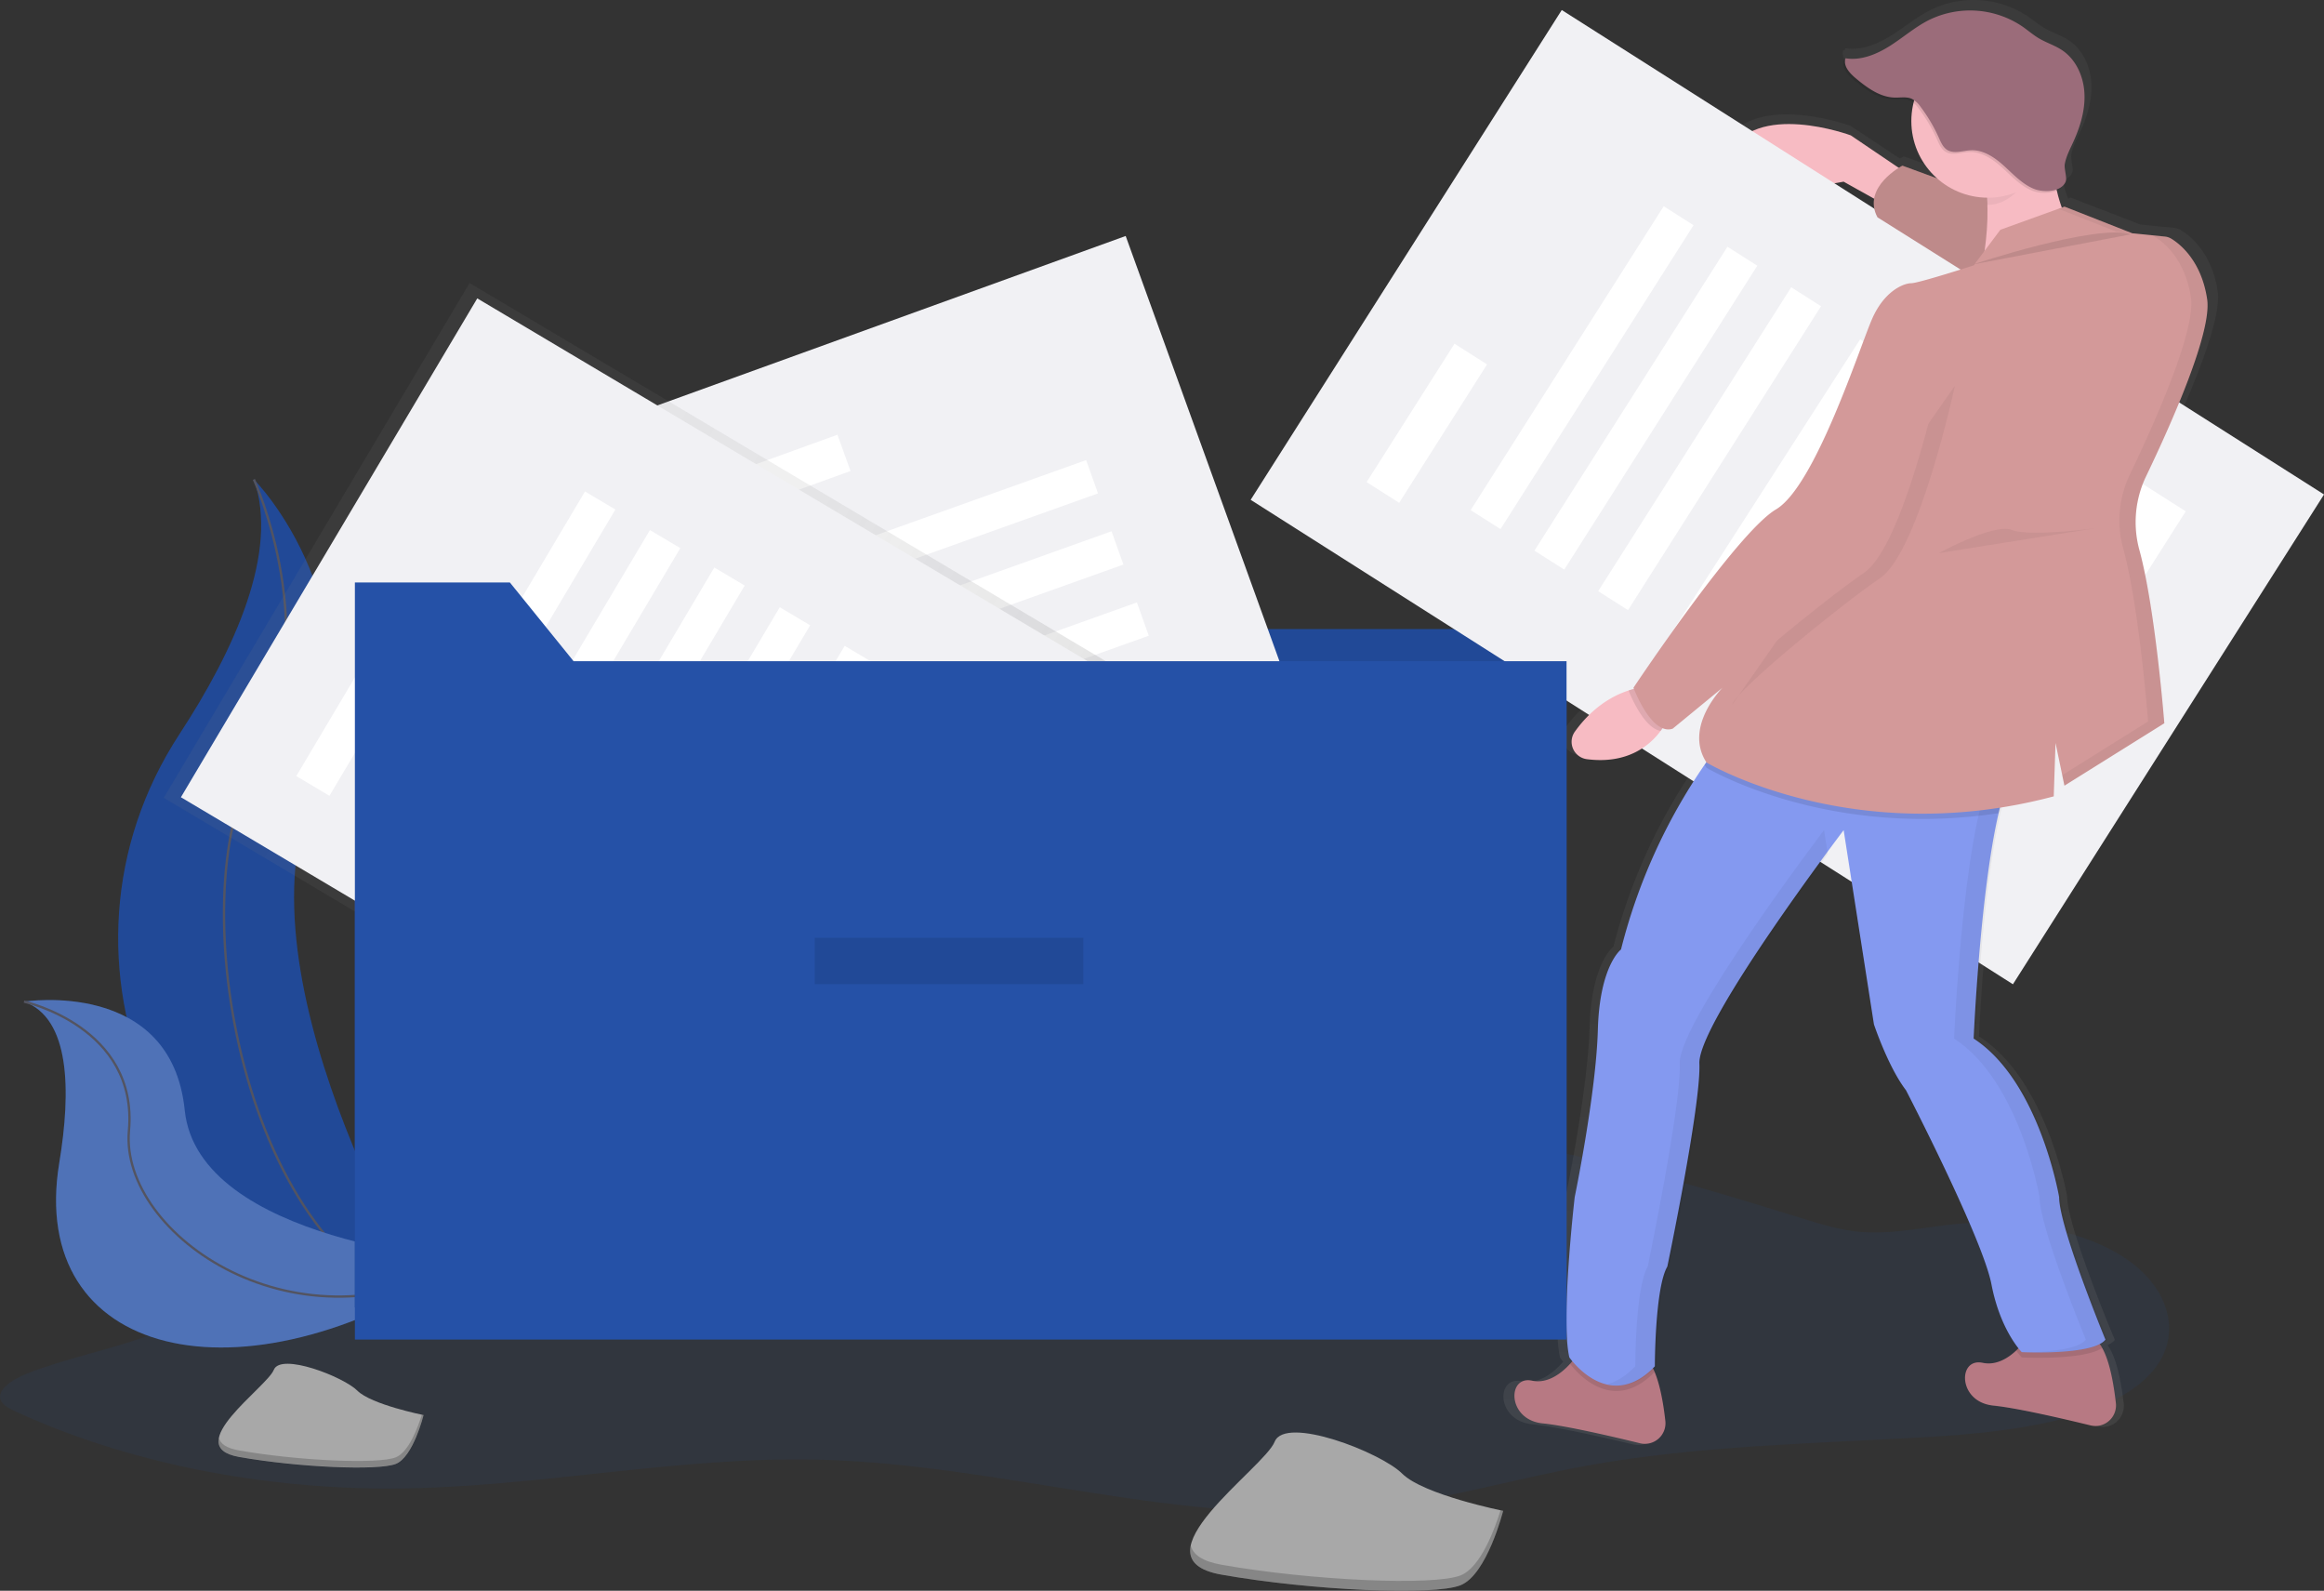
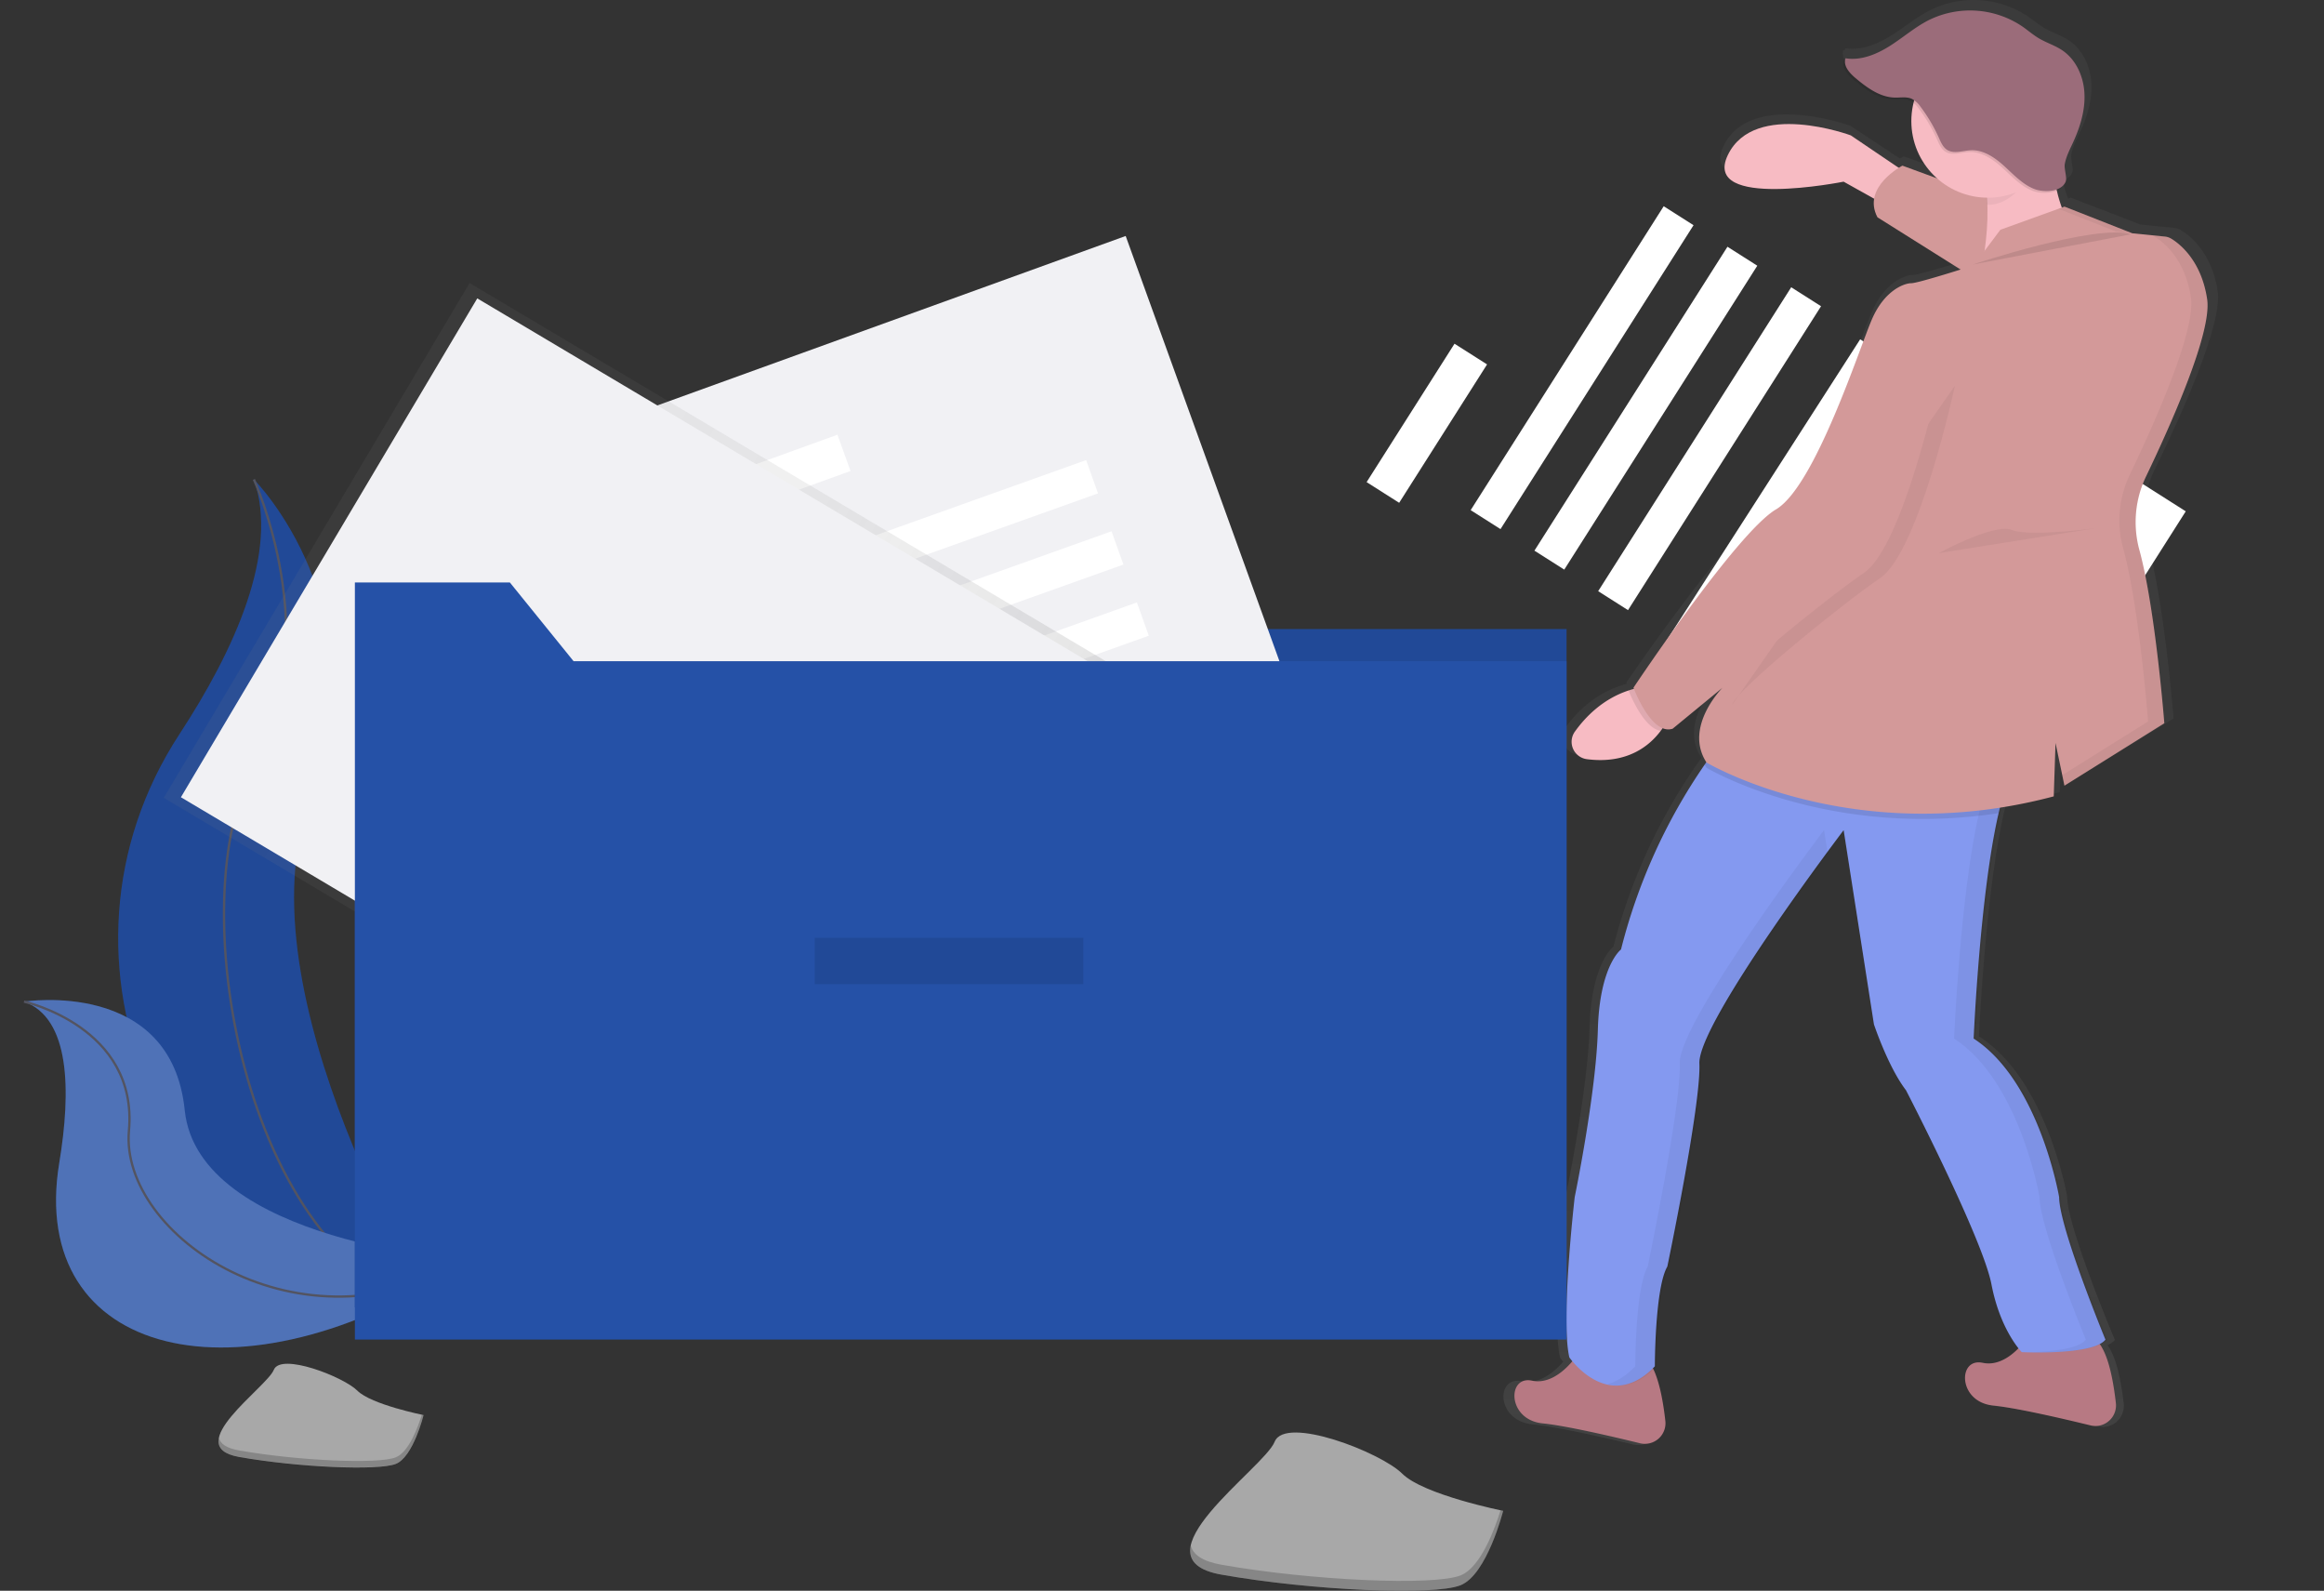
<svg xmlns="http://www.w3.org/2000/svg" xmlns:xlink="http://www.w3.org/1999/xlink" data-name="Layer 1" width="1003.96" height="687.01" viewBox="0 0 1003.96 687.01">
  <rect x="0" y="0" width="1003.96" height="687.01" fill="#333333" stroke="none" />
  <defs>
    <linearGradient id="a" x1="378.33" y1="494.44" x2="378.33" y2="91.8" gradientTransform="translate(29.55 152.11)" gradientUnits="userSpaceOnUse">
      <stop offset="0" stop-color="gray" stop-opacity=".25" />
      <stop offset=".54" stop-color="gray" stop-opacity=".12" />
      <stop offset="1" stop-color="gray" stop-opacity=".1" />
    </linearGradient>
    <linearGradient id="b" x1="901.92" y1="733" x2="901.92" y2="109" xlink:href="#a" />
  </defs>
-   <path d="M97.98 521.27c-4.29 9.21 1.85 19.15-.28 28.66-2.69 12-18.11 21.34-34.72 27.3s-35.16 9.58-51.35 16c-7 2.77-14.3 7.88-10.66 12.58 1.26 1.63 3.62 2.77 5.93 3.84 47.16 21.76 105.45 33.58 163.69 33.2 61.6-.41 121.92-14 183.47-12.44 79.38 2 156.16 29.06 234.66 21.26 33.32-3.33 64.26-12.77 96.71-18.67 47.72-8.67 97.91-9.54 147.33-12.39 37.11-2.14 79.52-7.69 97.25-28.55 12.82-15.08 7.44-35-10.62-47.77s-46.91-18.23-73.56-15.75c-14.33 1.33-28.57 4.78-42.9 3.41-8.32-.8-16-3.18-23.59-5.52-58.71-18.2-119.53-36.36-184.7-39-106-4.33-204.25 32.55-307.52 48.5-16.08 2.48-33.54 4.39-48.73.23-16-4.39-26.5-14.76-42.53-19.13-7.61-2.08-16.09-2.68-23.57-4.94-20.56-6.22-11-14.77-39.54-9-14.91 3.04-29.97 7.91-34.77 18.18z" fill="#2551a7" opacity=".1" />
  <path d="M109.68 207.06s55.76 55.76 24.3 138.5 54 220.33 54 220.33-.92-.13-2.61-.43C70.79 545.24 13.89 414.27 77.57 317c23.67-36.21 43.11-78.64 32.11-109.94z" fill="#2551a7" />
  <path d="M109.68 207.06s55.76 55.76 24.3 138.5 54 220.33 54 220.33-.92-.13-2.61-.43C70.79 545.24 13.89 414.27 77.57 317c23.67-36.21 43.11-78.64 32.11-109.94z" opacity=".1" />
  <path d="M109.68 207.06s31.48 68.35 0 124.11-5.4 212.24 78.24 234.72" fill="none" stroke="#535461" stroke-miterlimit="10" />
  <path d="M10.37 432.58S74 422.45 79.8 479.47s122.34 64.93 122.34 64.93-.76.52-2.19 1.45C103.73 609 11.74 586.09 25.6 502.21c5.16-31.21 4.73-62.51-15.23-69.63z" fill="#2551a7" />
  <path d="M10.37 432.58S74 422.45 79.8 479.47s122.34 64.93 122.34 64.93-.76.52-2.19 1.45C103.73 609 11.74 586.09 25.6 502.21c5.16-31.21 4.73-62.51-15.23-69.63z" fill="#f5f5f5" opacity=".2" />
  <path d="M10.37 432.58s49.39 10.84 45.33 55.75 73.34 98.74 146.44 56.07" fill="none" stroke="#535461" stroke-miterlimit="10" />
  <path fill="#2551a7" d="M676.74 564.63H153.31V237.66h66.94l27.54 34.02h428.95v292.95z" />
  <path opacity=".1" d="M676.74 564.63H153.31V237.66h66.94l27.54 34.02h428.95v292.95z" />
  <path fill="#f1f1f4" d="M250.718 187.121l235.573-85.207 132.648 366.731-235.574 85.208z" />
  <path fill="#fff" d="M295.21 211.822l66.561-24.076 5.665 15.66-66.562 24.076zm27.547 39.175l146.445-52.29 5.135 14.38-146.445 52.29zm10.975 30.732l146.445-52.29 5.134 14.38-146.444 52.29zm10.965 30.731l146.444-52.29 5.135 14.38-146.444 52.29zm10.975 30.722l146.444-52.29 5.135 14.38-146.444 52.29zm10.971 30.722l146.445-52.29 5.135 14.38-146.445 52.29zm10.975 30.731l146.445-52.29 5.134 14.38-146.444 52.291zm137.05 12.242l37.915-13.538 13.538 37.915-37.915 13.539z" />
  <path transform="rotate(-59.28 263.085 476.867)" fill="url(#a)" d="M278.56 243.92h258.63v402.63H278.56z" />
  <path fill="#f1f1f4" d="M78.154 344.31l128.022-215.443 335.393 199.3L413.547 543.61z" />
-   <path fill="#fff" d="M127.995 335.173l36.172-60.874 14.323 8.51-36.173 60.874zm45.286 10.754l79.436-133.68 13.128 7.801-79.437 133.68zm28.05 16.672l79.436-133.68 13.127 7.801-79.436 133.68zm27.937 16.223l79.305-133.73 13.132 7.788L242.4 386.61zm28.154 17.105l79.436-133.679 13.128 7.8-79.436 133.68zm28.05 16.673l79.436-133.68 13.128 7.8-79.437 133.68zm28.06 16.671l79.436-133.679 13.127 7.8-79.436 133.68zm113.05-78.528l20.533-34.624 34.623 20.533-20.532 34.624z" />
  <path d="M1056.2 236.09q0-.74-.15-1.41t-.26-1.55q-.28-1.52-.64-2.94-.18-.71-.37-1.39a37.43 37.43 0 0 0-7.51-14.29l-.6-.68q-.6-.66-1.19-1.25t-1.16-1.09c-.38-.34-.75-.65-1.11-.95-.71-.58-1.38-1.07-2-1.47s-.84-.55-1.19-.76a6.73 6.73 0 0 0-2.8-.91l-6.17-.6-8.34-.82-30.11-11.63-1.19.42a68.94 68.94 0 0 1-2.23-7.37 6.71 6.71 0 0 0 2.38-1.73 5.42 5.42 0 0 0 1.64-2.09c.76-1.74-.69-5.46-.4-7.58.48-3.41 2.26-6.71 3.71-9.8 3.1-6.64 5.36-13.83 5-21.12s-3.71-14.68-9.9-18.76c-3.2-2.11-7-3.24-10.29-5.16-2.59-1.5-4.87-3.45-7.34-5.14a42.38 42.38 0 0 0-41.53-2.95c-6.26 3.07-11.6 7.65-17.51 11.32s-12.87 6.51-19.78 5.42a4.38 4.38 0 0 0-.21.85l-.58-.07c-1.19 3.23 1.73 6.41 4.42 8.62 5.1 4.18 10.89 8.36 17.55 8.5 2.57.06 5.29-.48 7.63.57a6.83 6.83 0 0 1 1.42.88A32.8 32.8 0 0 0 935.8 182l-15.38-5.5s-.64.33-1.64.95l-21.37-14.13s-42.83-15.51-54.73 8.53 51.56 11.63 51.56 11.63l13.58 7.42a12.26 12.26 0 0 0 1.49 8.09l37 22.74c-7.48 2.29-19.77 6-22 6-3.17 0-11.9 3.1-17.45 15.51s-25.38 72.91-42.83 83-63.46 77.56-63.46 77.56l.21.53q-1.23.32-2.41.71c-11.51 3.72-19.25 11.57-23.92 17.92a7.6 7.6 0 0 0 5.36 12c18.16 2.28 28.08-6 32.85-12.32.31-.41.6-.81.87-1.2a6.42 6.42 0 0 0 4.48.2l22.21-17.84s-17.38 17-7.19 32.49l-.77 1.07a246.31 246.31 0 0 0-37.25 80.46s-9.52 7-10.31 34.9-10.31 72.91-10.31 72.91-6.35 53.52-2.38 69.81c0 0 .46.65 1.3 1.64-.3.35-.62.73-1 1.12-3.46 3.72-9.71 8.85-17 7.32-11.11-2.33-11.11 17.06 4.76 18.62 10.22 1 30.29 5.54 43.3 8.64a9.1 9.1 0 0 0 11.31-9.67c-.78-6.95-2.19-15.36-4.76-21.35-.16-.37-.32-.73-.49-1.09.47-.43.93-.88 1.4-1.36 0 0 0-34.13 5.55-43.44 0 0 15.07-70.58 14.28-88.42-.62-14 39.09-68.32 56.38-91.28l-.14-.87c4.42-5.86 7.22-9.46 7.22-9.46l13.48 84.54s6.47 18.62 14.4 28.68c0 0 34.11 64.38 38.07 84.54 3 15.29 9.2 24.33 12 27.81-.33.33-.67.66-1 1-3.61 3.29-8.94 6.59-15 5.33-11.07-2.34-11.07 17.05 4.8 18.6 10.22 1 30.29 5.54 43.3 8.64a9.1 9.1 0 0 0 11.31-9.67c-.9-8.07-2.67-18.11-6.09-24q-.43-.75-.9-1.41a8.38 8.38 0 0 0 3.15-2.21S991 638.78 991 625.59c0 0-8.73-50.42-38.07-69 0 0 2.78-63.05 11.13-98.15q.31-1.3.63-2.55c7.51-1.17 15.23-2.74 23.14-4.79l.79-23.27 4 18.62 44.38-27.17s-.39-4.89-1.14-12.39c-.38-3.75-.84-8.15-1.4-12.92-.44-3.82-.95-7.87-1.5-12q-.21-1.55-.43-3.12c-.58-4.18-1.22-8.41-1.91-12.55q-.39-2.33-.8-4.61c-.36-2-.74-4-1.13-5.94q-.29-1.45-.6-2.86t-.62-2.76q-.31-1.35-.63-2.65l-.32-1.28q-.33-1.26-.66-2.46a44.17 44.17 0 0 1-1.61-10.17q-.08-2 0-4.1t.4-4.08q.14-1 .34-2a45.92 45.92 0 0 1 2.25-7.92q.74-1.93 1.66-3.81c1.44-2.93 3-6.11 4.56-9.46q1.19-2.51 2.4-5.13t2.44-5.32c7.72-17.1 15.34-36.16 17.38-48.67.21-1.32.37-2.56.45-3.73a24.72 24.72 0 0 0 .07-3.26z" transform="translate(-98.02 -109)" fill="url(#b)" />
  <path d="M825.69 76.16l-26.16-17.7s-41.55-15.39-53.09 8.46 50 11.54 50 11.54l26.16 14.62z" fill="#f7bbc3" />
-   <path fill="#f1f1f4" d="M540.282 215.858L674.676 4.33l329.297 209.22-134.394 211.527z" />
  <path fill="#fff" d="M590.373 208.212l37.973-59.767 14.062 8.934-37.973 59.767zm44.952 12.105l83.39-131.25 12.889 8.19-83.39 131.248zm27.541 17.494l83.39-131.25 12.889 8.19L675.755 246zm27.54 17.499l83.39-131.249 12.888 8.19-83.39 131.248zm29.208 21.85l83.97-130.62 12.827 8.245-83.97 130.62zm25.873 13.145l83.39-131.25 12.888 8.189-83.39 131.25zm29.273 22.202l83.97-130.62 12.826 8.245-83.97 130.62zm113.907-79.287l21.59-33.982 33.982 21.59-21.59 33.982z" />
  <path d="M903.08 615.59c-12.62-3.08-32.09-7.58-42-8.57-15.39-1.54-15.39-20.77-4.62-18.46 5.84 1.25 11-2 14.51-5.29a34 34 0 0 0 3.01-3.27 8.89 8.89 0 0 1 5-3c5.77-1.26 17.78-3.16 25.17.82a10.87 10.87 0 0 1 4 4.36c3.32 5.89 5 15.84 5.91 23.85a8.9 8.9 0 0 1-10.98 9.56zm-194.65 7.7c-12.62-3.08-32.09-7.58-42-8.57-15.39-1.54-15.39-20.77-4.62-18.46 7 1.52 13.11-3.58 16.46-7.26.41-.45.78-.88 1.1-1.28a8.89 8.89 0 0 1 5-3c5.77-1.26 17.78-3.16 25.17.82 2.16 1.17 3.89 3.73 5.27 7 2.49 5.94 3.86 14.28 4.62 21.17a8.9 8.9 0 0 1-11 9.58z" fill="#b77983" />
-   <path d="M714.78 592.52c-18.37 18.93-34.12-.35-36.51-3.53.41-.45.78-.88 1.1-1.28a8.89 8.89 0 0 1 5-3c5.77-1.26 17.78-3.16 25.17.82 2.13 1.12 3.86 3.68 5.24 6.99zm193.36-10.37c-8 5.44-34.75 4.1-34.75 4.1a26.36 26.36 0 0 1-2.42-3 34 34 0 0 0 3.01-3.25 8.89 8.89 0 0 1 5-3c5.77-1.26 17.78-3.16 25.17.82a10.87 10.87 0 0 1 3.99 4.33z" opacity=".1" />
  <path d="M909.55 578.56c-5.39 6.92-36.16 5.39-36.16 5.39s-9.23-9.23-13.08-29.24-36.93-83.86-36.93-83.86c-7.69-10-13.85-28.47-13.85-28.47l-13.08-83.86s-63.09 83.09-62.32 100.79S720.28 547 720.28 547c-5.39 9.23-5.39 43.08-5.39 43.08-20 20.77-36.93-3.85-36.93-3.85-3.85-16.16 2.31-69.24 2.31-69.24s9.23-44.62 10-72.32 10-34.62 10-34.62a246.78 246.78 0 0 1 36.13-79.81c4.65-6.66 7.72-10.21 7.72-10.21l124.64 14.62c-2 4-3.79 9.73-5.36 16.51-8.1 34.81-10.79 97.36-10.79 97.36C881.08 467 889.54 517 889.54 517c0 13.08 20.01 61.56 20.01 61.56z" fill="#8499f0" />
  <g opacity=".05">
    <path d="M789.58 368.76l-1.6-10.25s-63.09 83.09-62.32 100.79-13.84 87.7-13.84 87.7c-5.39 9.23-5.39 43.08-5.39 43.08-4.19 4.35-8.25 6.71-12 7.72 6.06 1.59 13.43.43 21.28-7.72 0 0 0-33.85 5.39-43.08 0 0 14.62-70 13.85-87.71-.65-13.84 37.87-67.75 54.63-90.53z" />
    <path d="M890.31 517s-8.46-50-36.93-68.47c0 0 2.69-62.54 10.79-97.36 1.58-6.78 3.35-12.5 5.36-16.51L744.9 320s-.29.34-.82 1l116.23 13.63c-2 4-3.79 9.73-5.36 16.51-8.1 34.81-10.79 97.36-10.79 97.36 28.46 18.5 36.92 68.5 36.92 68.5 0 13.08 20 61.55 20 61.55-3.17 4.08-15.17 5.22-24.49 5.47 7.39.19 29.26.26 33.72-5.47.01.01-20-48.47-20-61.55z" />
  </g>
  <path d="M721.05 309.28a27.86 27.86 0 0 1-3.65 6.37c-4.63 6.23-14.25 14.48-31.87 12.22a7.57 7.57 0 0 1-5.2-11.89c4.52-6.3 12-14.09 23.2-17.78a41.79 41.79 0 0 1 9.82-2z" fill="#f7bbc3" />
  <path d="M883.53 94.11l-61.7-22.57s-17.7 9.23-10.77 22.31l60 37.7z" fill="#d39999" />
-   <path d="M883.53 94.11l-61.7-22.57s-17.7 9.23-10.77 22.31l60 37.7z" opacity=".1" />
  <path d="M885.7 56.92s-.77 36.16 15.39 48.47-46.93 19.23-46.93 19.23 10-36.93 0-56.16 31.54-11.54 31.54-11.54z" fill="#f7bbc3" />
  <path d="M868.77 334.66c-2 4-3.79 9.73-5.36 16.51-74.41 11.36-126.2-19.59-126.2-19.59-.28-.45-.55-.89-.8-1.33 4.65-6.66 7.72-10.21 7.72-10.21zm-147.72-25.38a27.86 27.86 0 0 1-3.65 6.37c-7.12-1.18-12.82-14.8-13.87-17.46a41.79 41.79 0 0 1 9.82-2z" opacity=".1" />
  <path d="M891.85 89.23l-27.7 10-11.54 15.39s-23.85 7.69-26.93 7.69-11.54 3.08-16.93 15.39-24.61 72.3-41.54 82.3-61.55 77-61.55 77 7.69 20.77 16.93 17.7l21.54-17.7s-16.93 16.93-6.92 32.31c0 0 63.09 37.7 150 14.62l.77-23.08 3.85 18.46 43.15-26.96s-3.86-49.66-10.81-74.94a45.66 45.66 0 0 1 3-31.84c11.17-23.28 28.41-62.16 26.31-76.34-2.48-16.71-11.92-24-15.52-26.16a6.43 6.43 0 0 0-2.71-.9l-14.08-1.41z" fill="#d39999" />
  <path d="M844.53 166.56s-15.39 71.55-32.31 83.09-62.32 48.47-63.86 54.63" opacity=".05" />
  <path d="M837.61 164.25s-15.39 71.55-32.31 83.09-62.32 48.47-63.86 54.66" fill="#d39999" />
  <path d="M852.23 114.24s53.09-17.7 68.47-13.08" opacity=".1" />
  <path d="M927.09 205.58c11.17-23.28 28.41-62.16 26.31-76.34-2.48-16.71-11.92-24-15.52-26.16a6.43 6.43 0 0 0-2.71-.9l-6-.6a6.32 6.32 0 0 1 1.78.73c3.6 2.2 13 9.45 15.52 26.16 2.1 14.17-15.14 53.06-26.31 76.34a45.66 45.66 0 0 0-3 31.84c7 25.28 10.81 74.94 10.81 74.94l-37.1 23.19.94 4.51 43.17-26.94s-3.86-49.66-10.81-74.94a45.66 45.66 0 0 1 2.92-31.83zm-12.93-105.57l6.67.66-28.98-11.44-2.6.94 24.91 9.84zm-76.55 138.87s23.85-13.08 31.54-10 36.16-.77 36.16-.77M882.98 66.54c-.88-7.71 2.69-6.54 2.69-6.54s-41.55-7.69-31.54 11.54c2.5 4.82 3.75 10.74 4.22 16.92h.39c11.62.01 18.35-12.9 24.24-21.92z" opacity=".05" />
  <circle cx="858.77" cy="52.3" r="33.08" fill="#f7bbc3" />
  <path d="M894.87 62.09c3-6.58 5.2-13.72 4.83-21s-3.6-14.57-9.6-18.61c-3.1-2.09-6.76-3.21-10-5.11-2.51-1.49-4.73-3.42-7.12-5.1a40.33 40.33 0 0 0-40.28-2.93c-6.07 3-11.25 7.59-17 11.23s-12.48 6.45-19.19 5.37c-1.15 3.2 1.68 6.36 4.29 8.55 4.95 4.15 10.56 8.29 17 8.43 2.5.06 5.13-.48 7.4.57a10.62 10.62 0 0 1 3.78 3.51 68.76 68.76 0 0 1 7.85 13.31c.86 1.93 1.74 4 3.52 5.17 3 1.9 6.83.32 10.35.18 5.48-.21 10.4 3.23 14.46 6.93s7.91 7.9 13 9.85c3.82 1.45 11.46 1.4 13.41-3.17.73-1.72-.67-5.41-.38-7.52.54-3.33 2.28-6.59 3.68-9.66z" opacity=".1" />
  <path d="M895.64 61.32c3-6.58 5.2-13.72 4.83-21s-3.6-14.57-9.6-18.61c-3.1-2.09-6.76-3.21-10-5.11-2.51-1.49-4.73-3.42-7.12-5.1a40.33 40.33 0 0 0-40.28-2.93c-6.07 3-11.25 7.59-17 11.23s-12.48 6.45-19.19 5.37c-1.15 3.2 1.68 6.36 4.29 8.55 4.95 4.15 10.56 8.29 17 8.43 2.5.06 5.13-.48 7.4.57a10.62 10.62 0 0 1 3.78 3.51 68.76 68.76 0 0 1 7.85 13.31c.86 1.93 1.74 4 3.52 5.17 3 1.9 6.83.32 10.35.18 5.48-.21 10.4 3.23 14.46 6.93s7.91 7.9 13 9.85c3.82 1.45 11.46 1.4 13.41-3.17.73-1.72-.67-5.41-.38-7.52.54-3.32 2.28-6.59 3.68-9.66z" fill="#9b6c7a" />
  <path fill="#2551a7" d="M676.74 578.51H153.31V251.54h66.94l27.54 34.02h428.95v292.95z" />
  <path d="M182.98 611.13s-22.57-4.51-28.59-10.53-33.1-16.55-36.11-9-40.62 33.1-15 37.62 60.18 6 67.71 3 11.99-21.09 11.99-21.09z" fill="#a8a8a8" />
  <path d="M103.24 626.39c25.58 4.51 60.18 6 67.71 3 5.73-2.29 9.71-13.3 11.28-18.43l.75.16s-4.51 18.06-12 21.06-42.13 1.5-67.71-3c-7.38-1.3-9.49-4.36-8.7-8.24.6 2.54 3.17 4.48 8.67 5.45z" opacity=".2" />
  <path d="M649.36 652.49s-34.43-6.89-43.62-16.07-50.5-25.25-55.09-13.77-62 50.5-23 57.39 91.82 9.18 103.3 4.59 18.41-32.14 18.41-32.14z" fill="#a8a8a8" />
  <path d="M527.7 675.77c39 6.89 91.82 9.18 103.3 4.59 8.74-3.5 14.82-20.3 17.22-28.11l1.15.24s-6.89 27.51-18.39 32.13-64.28 2.3-103.3-4.59c-11.27-2-14.49-6.66-13.27-12.56.98 3.85 4.9 6.82 13.29 8.3z" opacity=".2" />
  <path opacity=".1" d="M351.98 405.02h116v20h-116z" />
</svg>